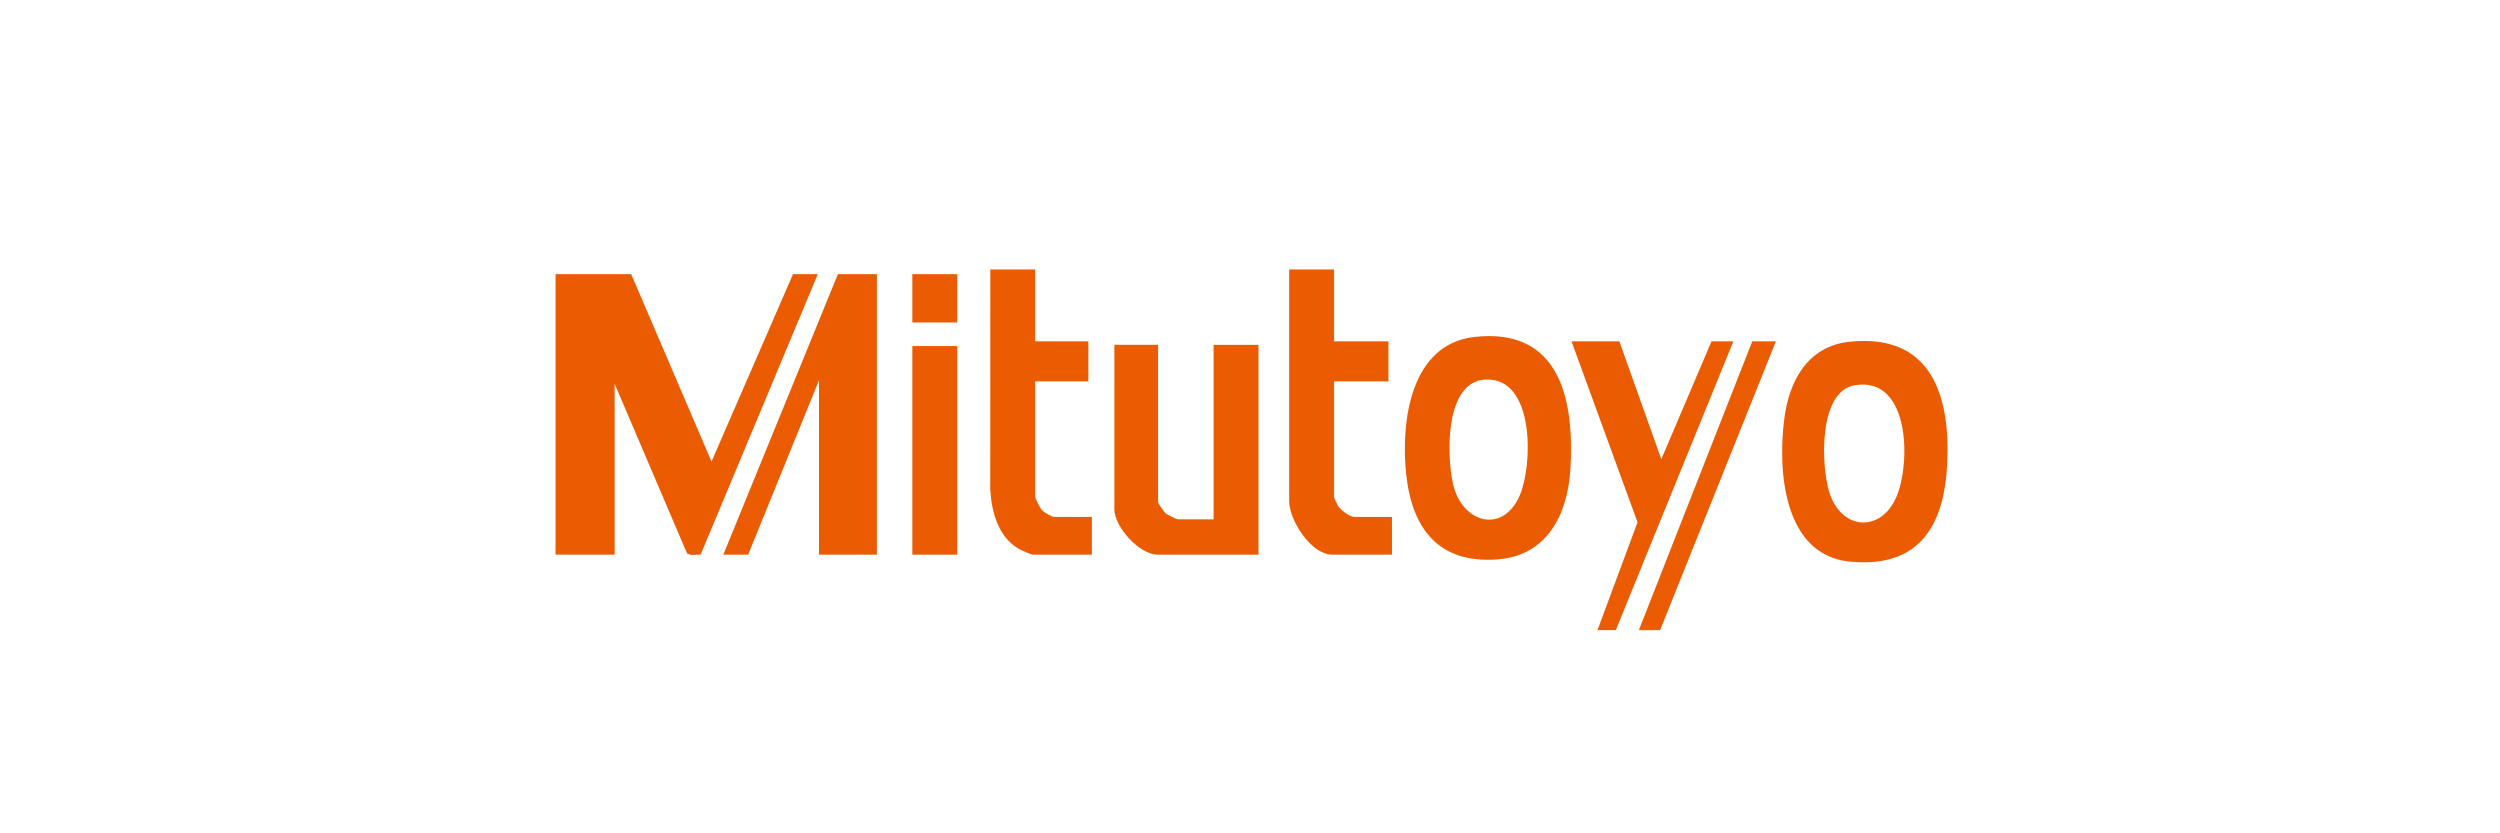
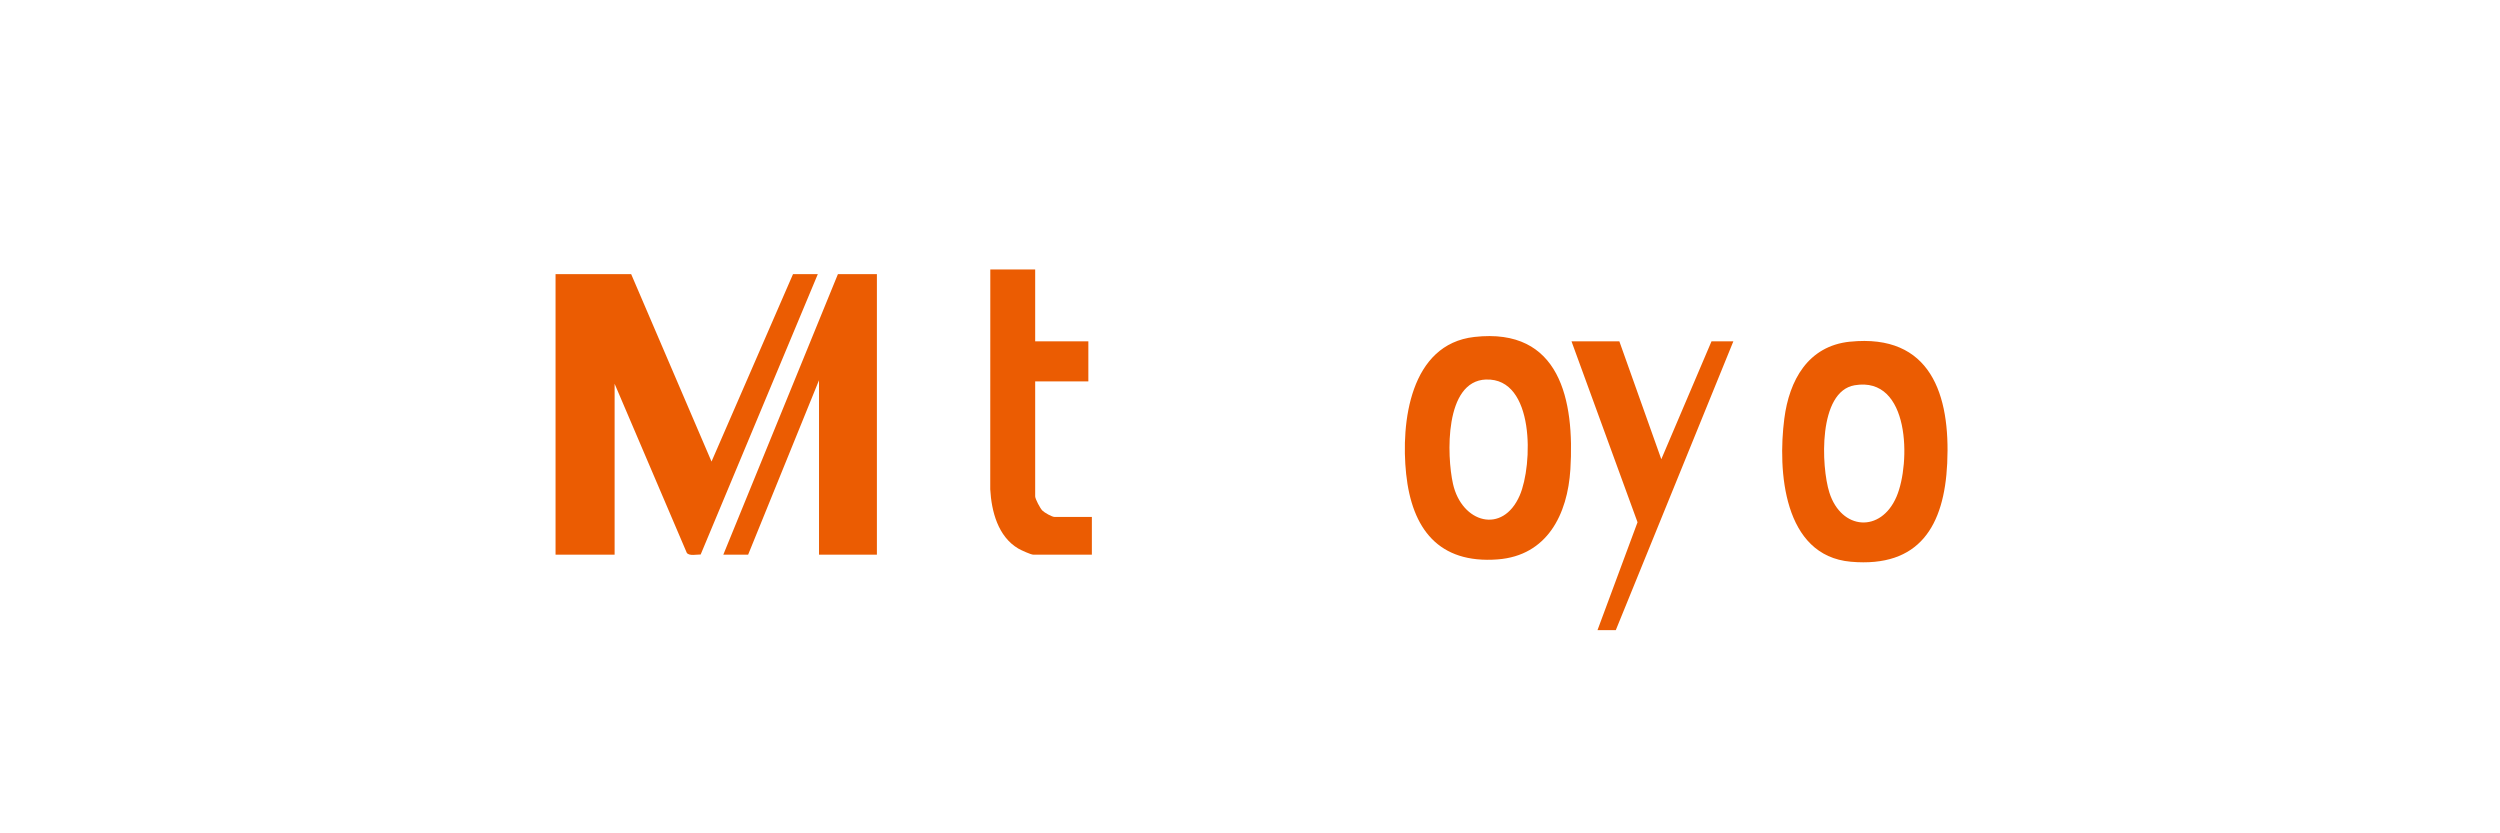
<svg xmlns="http://www.w3.org/2000/svg" id="Layer_1" width="831.74" height="277.25" viewBox="0 0 831.74 277.25">
  <path d="M209.99,91.21l26.73,62.35,27.11-62.35h8.25l-38.97,93.27c-1.29-.04-3.8.59-4.62-.56l-24.01-56.24v56.86h-19.65v-93.33h25.15Z" fill="#eb5c02" />
  <path d="M490.52,112.1c28.62-3.23,33.34,21.18,31.94,44.03-.92,14.96-7.7,28.73-24.19,29.98-19.67,1.49-28.52-10.2-30.45-28.43-1.81-17.13,1.29-43.16,22.7-45.58ZM494.4,126.26c-13.88.49-13.08,25.4-11,34.7,2.9,13,16.54,16.96,22.21,3.86,4.37-10.09,5.07-39.13-11.21-38.55Z" fill="#eb5c02" />
  <path d="M615.5,113.68c26.91-2.73,33.41,17.71,32.33,40.49-.99,20.73-9.19,34.73-32.04,32.72-22.57-1.98-24.37-30.39-22.16-47.59,1.64-12.75,7.86-24.2,21.87-25.63ZM617.05,128.17c-12.22,2.06-11.16,27.06-8.43,35.68,3.96,12.54,17.16,13.56,22.36,1.36,4.71-11.05,4.57-40.15-13.93-37.04Z" fill="#eb5c02" />
  <polygon points="291.74 91.21 291.74 184.54 272.48 184.54 272.48 126.5 248.9 184.54 240.64 184.54 278.77 91.21 291.74 91.21" fill="#eb5c02" />
-   <path d="M385.28,114.74v52.35c0,.38,2.05,3.32,2.55,3.73.45.37,3.59,1.95,3.94,1.95h11.99v-58.04h14.93v69.8h-33.6c-5.99,0-14.35-9.24-14.35-15.1v-54.71h14.54Z" fill="#eb5c02" />
-   <path d="M443.84,89.64v23.92h18.08v13.33h-18.08v38.63c0,.17,1.02,2.34,1.24,2.68.95,1.46,3.9,3.79,5.64,3.79h12.38v12.55h-19.85c-7.08,0-14.35-11.49-14.35-17.84v-77.06h14.93Z" fill="#eb5c02" />
  <path d="M344.4,89.64v23.92h17.69v13.33h-17.69v38.24c0,.88,1.66,3.98,2.36,4.7s3.23,2.16,4.12,2.16h12.38v12.55h-19.45c-.84,0-4.13-1.51-5.03-2.04-6.75-3.98-8.92-12.37-9.33-19.71l.02-73.15h14.93Z" fill="#eb5c02" />
  <polygon points="538.75 113.56 552.71 152.78 569.41 113.56 576.68 113.56 537.57 209.64 531.48 209.64 544.8 173.75 522.83 113.56 538.75 113.56" fill="#eb5c02" />
-   <rect x="303.53" y="115.13" width="14.93" height="69.41" fill="#eb5c02" />
-   <polygon points="590.83 113.56 552.31 209.64 545.24 209.64 582.97 113.56 590.83 113.56" fill="#eb5c02" />
-   <rect x="303.53" y="91.21" width="14.93" height="16.08" fill="#eb5c02" />
</svg>